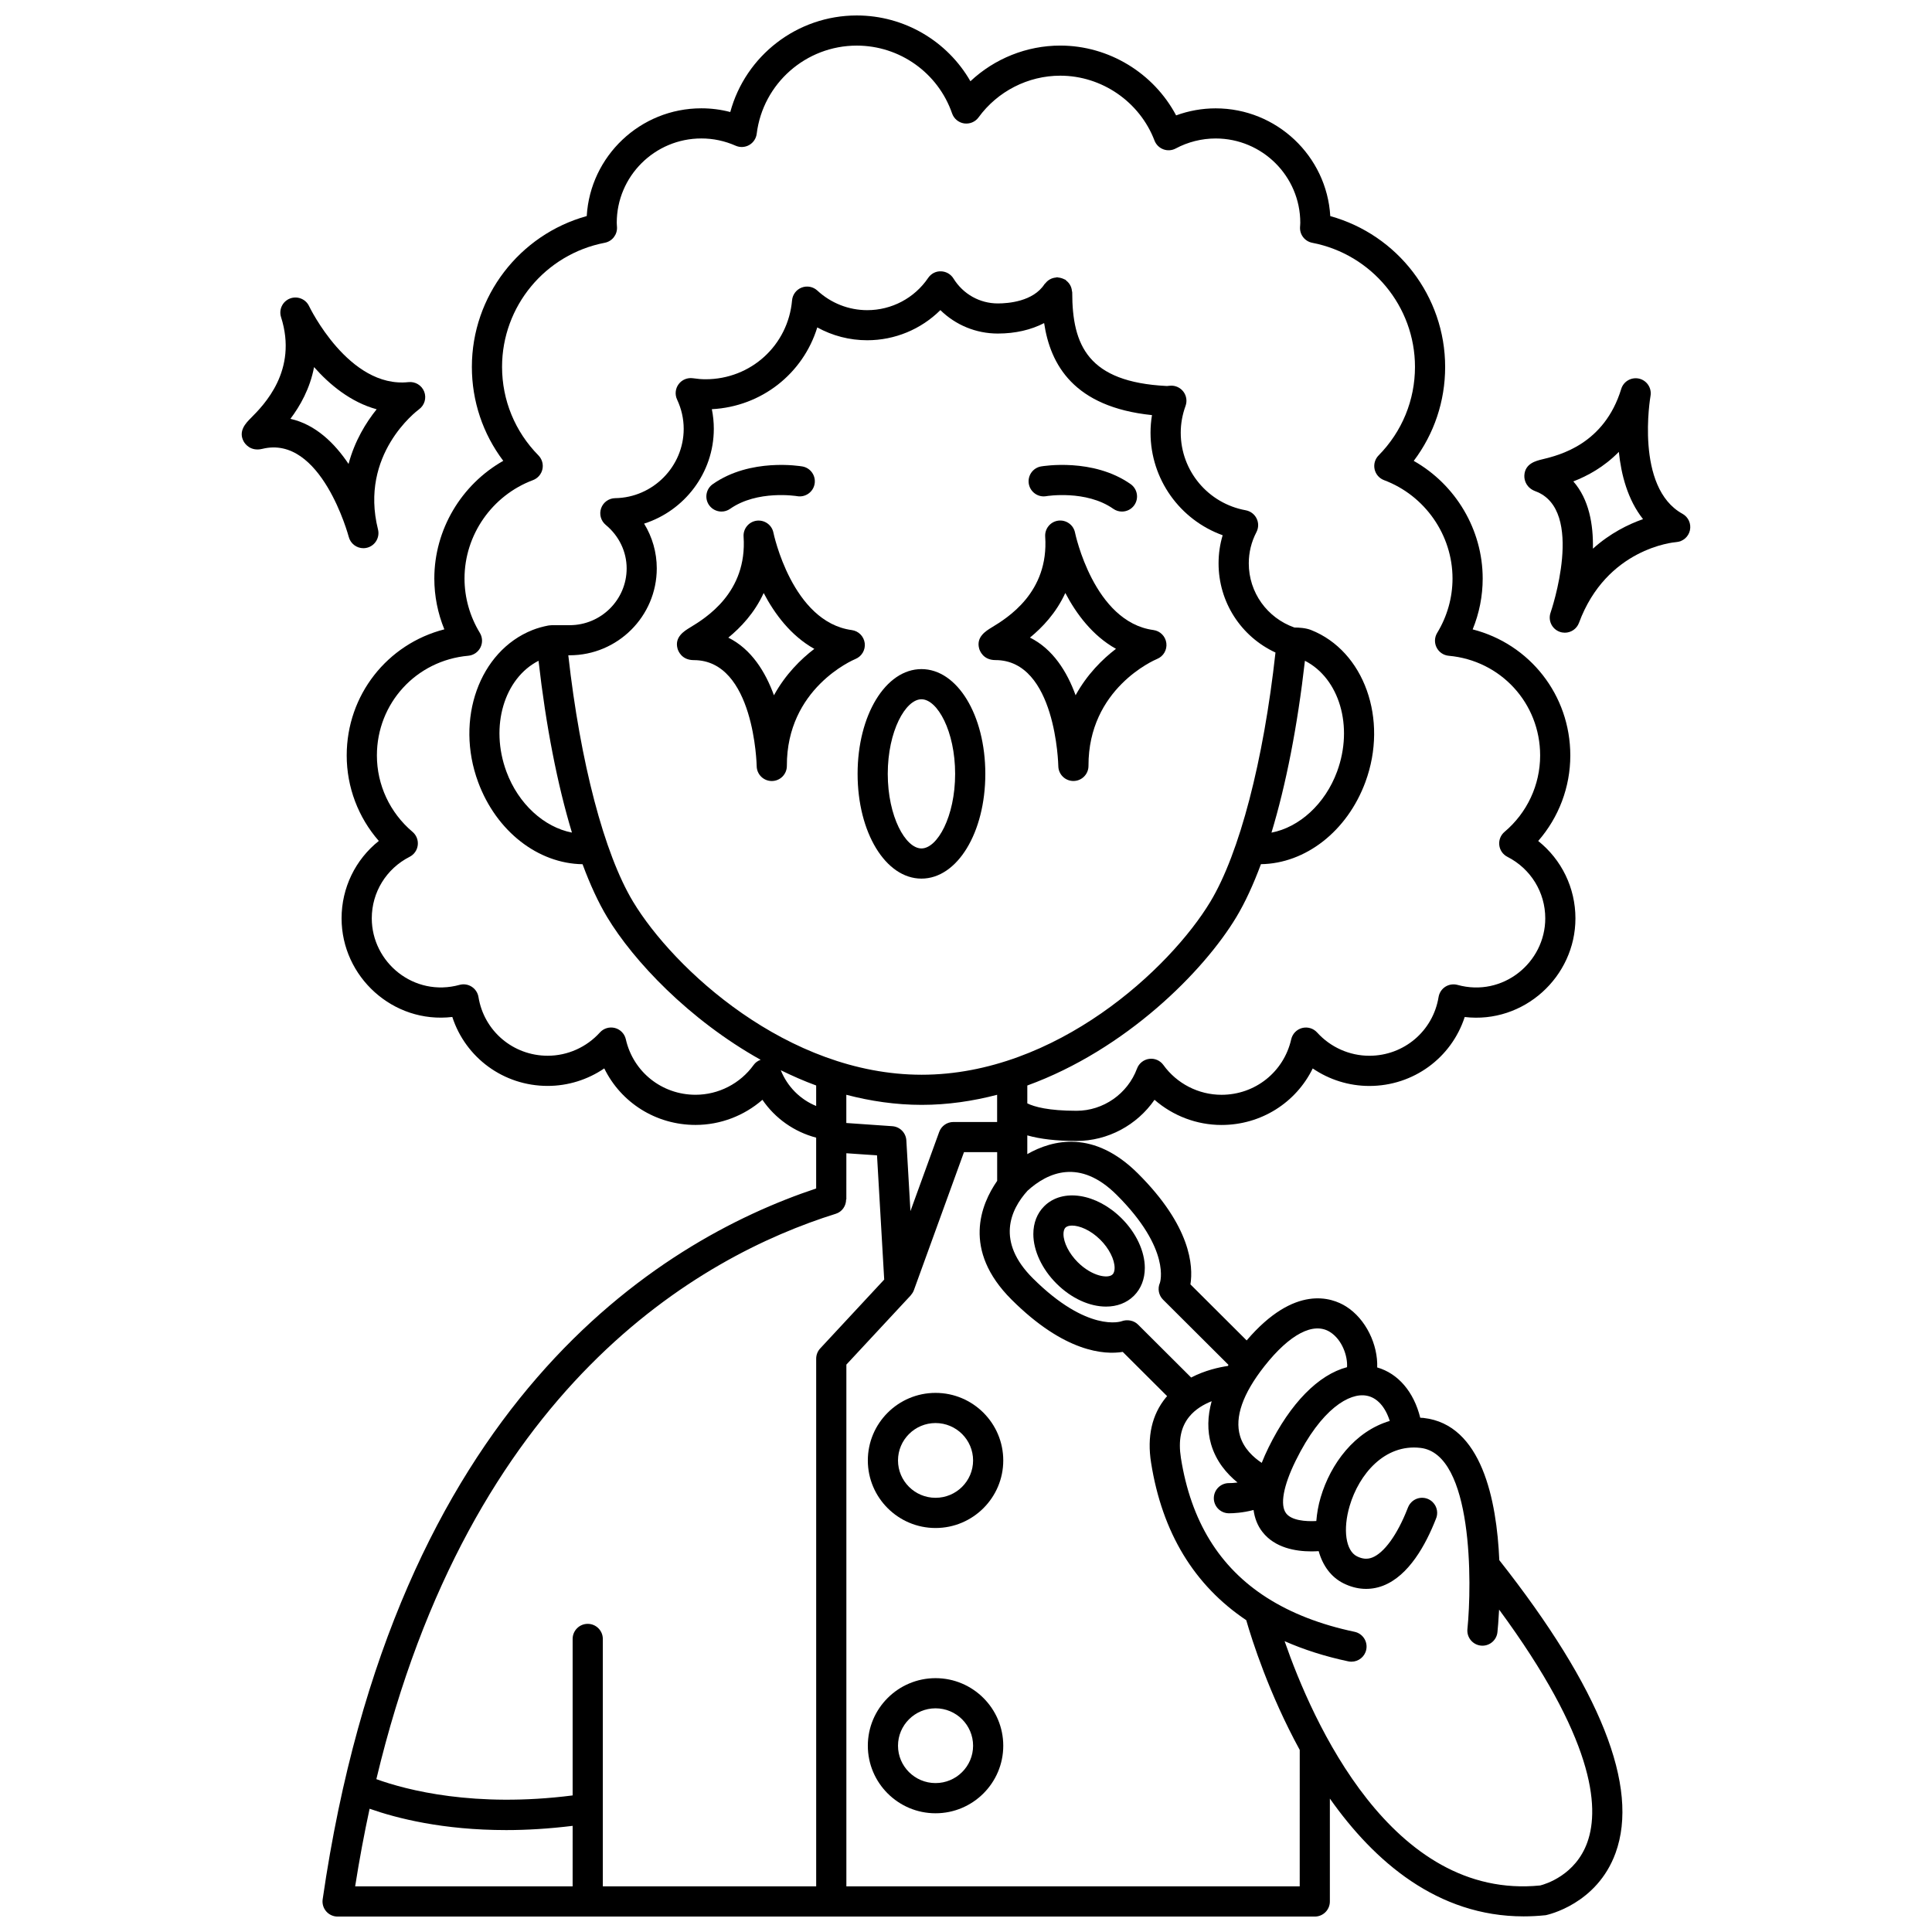
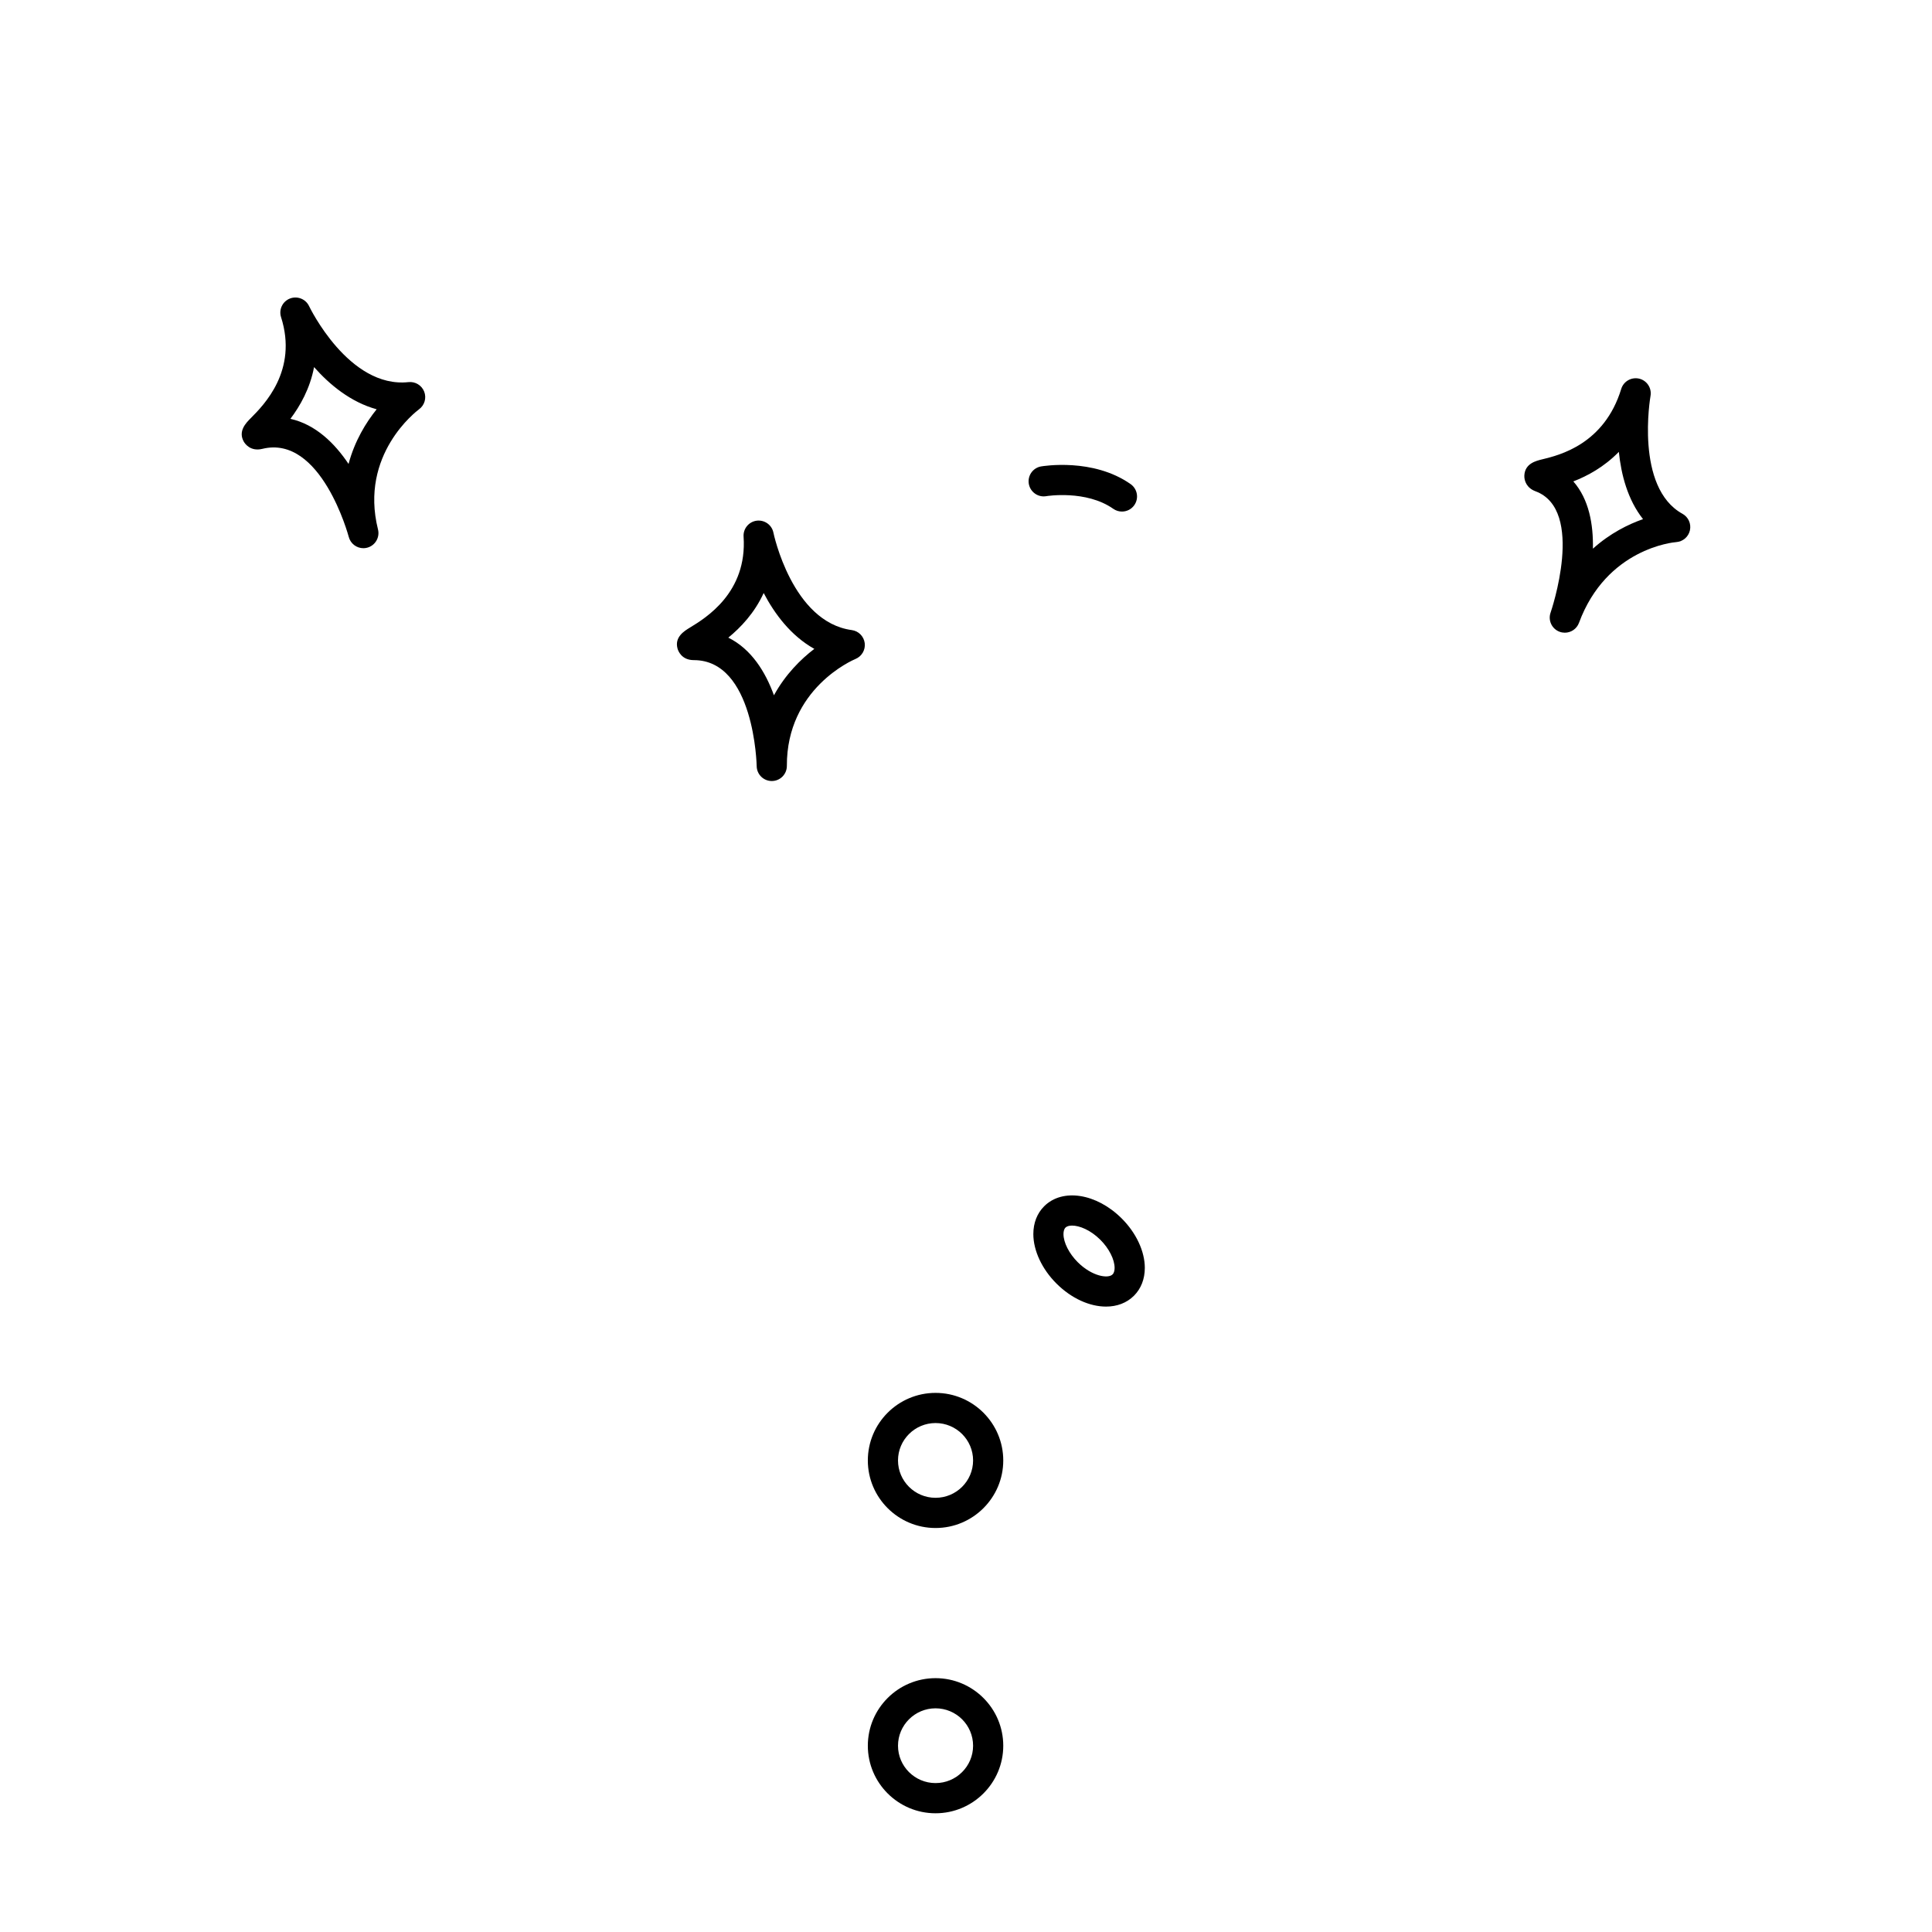
<svg xmlns="http://www.w3.org/2000/svg" width="800px" height="800px" version="1.1" viewBox="144 144 512 512">
  <defs>
    <clipPath id="a">
      <path d="m229 148.09h345v503.81h-345z" />
    </clipPath>
  </defs>
  <path d="m421.27 275.49c0.094-0.02 10.551-1.719 17.762 3.352 0.699 0.492 1.504 0.727 2.297 0.727 1.254 0 2.5-0.59 3.273-1.699 1.266-1.809 0.832-4.301-0.973-5.574-9.973-7-23.188-4.773-23.738-4.688-2.172 0.383-3.617 2.445-3.246 4.617 0.383 2.184 2.461 3.644 4.625 3.266z" />
-   <path d="m335.2 279.57c0.793 0 1.59-0.234 2.293-0.727 7.199-5.051 17.566-3.387 17.766-3.352 2.172 0.371 4.242-1.078 4.621-3.25 0.379-2.176-1.074-4.25-3.25-4.629-0.555-0.09-13.762-2.32-23.734 4.688-1.809 1.266-2.246 3.762-0.977 5.57 0.785 1.105 2.027 1.699 3.281 1.699z" />
  <path d="m391.93 588.73c-9.895 0-17.945 8.031-17.945 17.906 0 9.871 8.055 17.902 17.945 17.902 9.891 0 17.945-8.027 17.945-17.902 0-9.871-8.047-17.906-17.945-17.906zm0 27.805c-5.484 0-9.949-4.441-9.949-9.902 0-5.461 4.461-9.91 9.949-9.91 5.484 0 9.949 4.441 9.949 9.91 0 5.461-4.461 9.902-9.949 9.902z" />
  <path d="m391.93 513.13c-9.895 0-17.945 8.031-17.945 17.906 0 9.871 8.055 17.902 17.945 17.902 9.891 0 17.945-8.027 17.945-17.902s-8.047-17.906-17.945-17.906zm0 27.805c-5.484 0-9.949-4.441-9.949-9.902s4.461-9.91 9.949-9.91c5.484 0 9.949 4.441 9.949 9.91 0 5.461-4.461 9.902-9.949 9.902z" />
  <g clip-path="url(#a)">
-     <path d="m521.3 519.77c-0.312-0.035-0.613-0.031-0.922-0.051-1.703-6.891-5.867-11.734-11.406-13.332 0.223-6.016-2.992-12.855-8.254-16.16-3.738-2.356-13.594-5.922-26.34 9l-14.902-14.855c0.777-4.871 0.133-15.395-13.902-29.375-11.691-11.66-22.594-8.984-29.328-5.144v-4.965c3.438 0.98 7.738 1.48 13.035 1.48 8.336 0 16.055-4.215 20.68-10.91 4.871 4.25 11.176 6.672 17.746 6.672 10.512 0 19.746-5.922 24.18-14.98 4.391 2.996 9.617 4.641 15 4.641 11.711 0 21.77-7.473 25.277-18.273 15.66 1.852 29.344-10.652 29.344-26.137 0-8.102-3.684-15.578-9.867-20.512 5.453-6.25 8.508-14.262 8.508-22.652 0-16.059-10.789-29.562-25.875-33.422 1.746-4.269 2.656-8.844 2.656-13.465 0-12.965-7.156-24.898-18.273-31.191 5.402-7.152 8.324-15.809 8.324-24.895 0-18.727-12.613-35.031-30.441-39.973-0.934-15.902-14.203-28.555-30.375-28.555-3.578 0-7.133 0.637-10.48 1.863-5.953-11.215-17.816-18.5-30.707-18.5-8.883 0-17.41 3.449-23.805 9.453-6.102-10.641-17.527-17.434-30.121-17.434-15.852 0-29.488 10.707-33.52 25.59-2.496-0.656-5.059-0.984-7.664-0.984-16.176 0-29.441 12.652-30.375 28.555-17.824 4.938-30.441 21.246-30.441 39.973 0 9.082 2.922 17.742 8.32 24.895-11.113 6.293-18.27 18.227-18.27 31.191 0 4.621 0.906 9.191 2.656 13.465-15.086 3.867-25.875 17.371-25.875 33.422 0 8.395 3.051 16.406 8.508 22.652-6.191 4.93-9.867 12.406-9.867 20.512 0 15.484 13.637 27.992 29.344 26.137 3.512 10.797 13.57 18.273 25.277 18.273 5.383 0 10.605-1.648 14.996-4.641 4.434 9.062 13.668 14.98 24.184 14.98 6.566 0 12.863-2.418 17.73-6.66 3.379 4.945 8.414 8.492 14.238 10.031v13.469c-41.91 13.969-111.72 56.883-130.78 188.38-0.168 1.148 0.172 2.312 0.934 3.191 0.758 0.879 1.863 1.383 3.023 1.383h258.96c2.211 0 4-1.789 4-4v-27.273c11.781 16.711 28.555 31.219 51.34 31.219 1.914 0 3.871-0.102 5.863-0.312 0.555-0.113 13.578-2.922 18.512-16.492 6.363-17.5-4.023-43.613-30.812-77.594-0.691-15.898-4.644-35.949-20.035-37.684zm-9 0.793c-9.266 2.754-15.668 11.309-18.312 20.258-0.641 2.16-0.984 4.25-1.152 6.266-2.938 0.164-6.547-0.168-7.981-2.012-1.699-2.184-0.781-7.273 2.512-13.965 6.844-13.91 14.348-18.059 18.746-17.246 2.793 0.473 5.008 2.953 6.188 6.699zm-15.836-23.57c3.227 2.027 4.719 6.41 4.512 9.324-7.551 1.988-14.98 9.477-20.785 21.258-0.703 1.426-1.293 2.781-1.82 4.102-2.203-1.469-4.766-3.793-5.754-7.16-1.453-4.957 0.727-11.172 6.473-18.469 6.695-8.492 13.02-11.801 17.375-9.055zm-56.531-36.336c14.531 14.48 11.457 23.301 11.461 23.301-0.676 1.52-0.348 3.293 0.828 4.465l17.34 17.285c-0.059 0.098-0.117 0.191-0.176 0.289-2.281 0.332-6.031 1.145-9.719 3.062l-14.09-14.047c-1.109-1.105-2.875-1.41-4.348-0.867-0.074 0.043-8.945 3.125-23.512-11.383-9.75-9.715-6.008-18.121-1.418-23.199 5.367-4.883 13.84-8.676 23.633 1.094zm-54.656 4.301-1.086-18.746c-0.117-2.012-1.707-3.617-3.715-3.758l-12.191-0.848v-7.477c6.422 1.68 13.098 2.672 19.98 2.672 6.883 0 13.562-0.996 19.984-2.672v7.211h-11.594c-1.684 0-3.188 1.055-3.758 2.637zm-73.523-82.031c-7.648-12.715-13.977-36.902-17.148-65.27h0.348c12.738 0 23.098-10.336 23.098-23.039 0-4.223-1.18-8.301-3.356-11.852 10.684-3.402 18.473-13.43 18.473-25.125 0-1.754-0.176-3.496-0.523-5.199 13.188-0.695 24.176-9.445 27.941-21.672 4.027 2.219 8.562 3.402 13.227 3.402 7.344 0 14.285-2.914 19.395-7.988 4.027 3.949 9.434 6.211 15.223 6.211 4.672 0 8.84-0.992 12.273-2.773 1.652 10.984 7.816 22.25 28.586 24.387-0.258 1.543-0.387 3.098-0.387 4.66 0 12.34 7.801 23.105 19.117 27.176-0.723 2.406-1.086 4.898-1.086 7.449 0 10.266 5.941 19.395 15.082 23.633-3.156 28.699-9.543 53.227-17.242 66.012-10.68 17.738-40.891 45.879-76.516 45.879-35.625-0.008-65.824-28.152-76.504-45.891zm-25.035-63.812c1.957 17.277 5.008 32.828 8.852 45.531-7.348-1.422-14.191-7.547-17.375-16.184-4.422-11.992-0.555-24.711 8.523-29.348zm203.1-0.004c9.086 4.641 12.945 17.359 8.523 29.355-3.184 8.637-10.031 14.781-17.387 16.191 3.848-12.699 6.902-28.262 8.863-45.547zm-146.1 107.12c-3.562 4.941-9.312 7.894-15.391 7.894-8.918 0-16.52-6.051-18.477-14.711-0.332-1.457-1.445-2.606-2.891-2.988-1.453-0.367-2.981 0.082-3.977 1.188-3.543 3.918-8.582 6.168-13.832 6.168-9.168 0-16.887-6.547-18.352-15.566-0.184-1.117-0.832-2.102-1.785-2.719-0.957-0.617-2.129-0.797-3.219-0.496-12.082 3.324-23.27-5.945-23.27-17.637 0-6.902 3.844-13.148 10.031-16.301 1.195-0.605 2.004-1.77 2.156-3.102 0.156-1.328-0.367-2.648-1.391-3.512-5.996-5.07-9.438-12.441-9.438-20.246 0-13.828 10.41-25.188 24.223-26.422 1.375-0.125 2.586-0.949 3.211-2.184 0.625-1.23 0.566-2.699-0.152-3.879-2.656-4.371-4.062-9.348-4.062-14.406 0-11.527 7.289-22.004 18.141-26.07 1.266-0.477 2.211-1.562 2.504-2.883 0.293-1.324-0.105-2.703-1.055-3.672-6.219-6.309-9.641-14.641-9.641-23.465 0-16.023 11.445-29.848 27.219-32.883 1.961-0.379 3.344-2.141 3.242-4.129l-0.035-0.527c-0.012-0.211-0.031-0.418-0.031-0.641 0-12.324 10.062-22.348 22.426-22.348 3.137 0 6.191 0.648 9.078 1.922 1.164 0.516 2.496 0.445 3.59-0.176 1.098-0.625 1.844-1.734 1.996-2.988 1.645-13.312 13.043-23.363 26.516-23.363 11.391 0 21.547 7.227 25.262 17.973 0.488 1.406 1.719 2.426 3.191 2.648 1.496 0.207 2.945-0.398 3.824-1.602 5.035-6.914 13.121-11.047 21.648-11.047 11.012 0 21.051 6.91 24.98 17.195 0.41 1.07 1.258 1.914 2.34 2.316 1.078 0.41 2.273 0.32 3.281-0.219 3.242-1.734 6.902-2.652 10.586-2.652 12.367 0 22.426 10.023 22.426 22.348 0 0.219-0.02 0.43-0.031 0.641l-0.035 0.527c-0.102 1.992 1.281 3.75 3.238 4.129 15.77 3.035 27.223 16.867 27.223 32.883 0 8.82-3.422 17.156-9.641 23.465-0.953 0.965-1.352 2.348-1.059 3.672 0.293 1.32 1.234 2.406 2.504 2.883 10.852 4.066 18.145 14.543 18.145 26.07 0 5.055-1.406 10.031-4.066 14.406-0.719 1.18-0.777 2.648-0.152 3.879 0.621 1.234 1.836 2.059 3.211 2.184 13.812 1.238 24.227 12.598 24.227 26.422 0 7.797-3.438 15.18-9.438 20.246-1.023 0.863-1.547 2.184-1.391 3.516 0.152 1.328 0.961 2.492 2.156 3.098 6.191 3.156 10.031 9.406 10.031 16.301 0 11.699-11.23 20.969-23.266 17.637-1.086-0.293-2.258-0.117-3.219 0.492-0.957 0.613-1.602 1.602-1.789 2.723-1.469 9.02-9.184 15.566-18.352 15.566-5.25 0-10.293-2.25-13.832-6.164-1-1.109-2.523-1.559-3.977-1.191-1.445 0.379-2.559 1.531-2.891 2.984-1.965 8.664-9.562 14.715-18.477 14.715-6.074 0-11.828-2.949-15.398-7.894-0.863-1.195-2.305-1.828-3.773-1.625-1.465 0.199-2.699 1.188-3.215 2.57-2.492 6.695-8.934 11.188-16.039 11.188-7.445 0-11.188-1.062-13.035-1.965v-4.734c26.125-9.512 46.719-30.219 55.383-44.613 2.324-3.859 4.508-8.602 6.531-14.043 11.777-0.16 22.859-8.691 27.684-21.777 6.129-16.625-0.328-34.699-14.398-40.277-1.383-0.551-3.199-0.66-4.414-0.66-7.25-2.559-12.094-9.309-12.094-17.008 0-2.902 0.684-5.691 2.035-8.285 0.582-1.129 0.602-2.465 0.039-3.602-0.559-1.141-1.625-1.945-2.875-2.176-9.984-1.809-17.23-10.457-17.23-20.562 0-2.394 0.43-4.777 1.273-7.098 0.461-1.266 0.25-2.684-0.555-3.762-0.809-1.078-2.125-1.688-3.445-1.594l-0.535 0.039c-0.18 0.016-0.363 0.074-0.531 0.035-20.723-1.055-24.965-10.68-24.965-24.812 0-0.141-0.062-0.262-0.078-0.395-0.027-0.277-0.074-0.535-0.16-0.801-0.074-0.242-0.172-0.469-0.293-0.688-0.121-0.219-0.25-0.418-0.414-0.617-0.176-0.215-0.371-0.398-0.59-0.574-0.105-0.082-0.168-0.203-0.285-0.277-0.098-0.062-0.207-0.066-0.309-0.125-0.238-0.129-0.484-0.219-0.75-0.297-0.262-0.074-0.512-0.137-0.781-0.156-0.117-0.012-0.215-0.066-0.336-0.066-0.145 0-0.266 0.066-0.398 0.078-0.273 0.027-0.523 0.074-0.781 0.156-0.25 0.078-0.484 0.176-0.711 0.305-0.215 0.117-0.406 0.246-0.602 0.402-0.219 0.18-0.406 0.375-0.586 0.602-0.082 0.105-0.199 0.168-0.277 0.281-2.992 4.609-9.637 5.106-12.359 5.106-4.809 0-9.207-2.473-11.762-6.609-0.711-1.152-1.961-1.867-3.316-1.898-1.367-0.059-2.637 0.633-3.394 1.75-3.633 5.352-9.668 8.539-16.137 8.539-4.902 0-9.598-1.844-13.227-5.195-1.121-1.035-2.727-1.336-4.156-0.793-1.418 0.547-2.41 1.859-2.543 3.379-1.051 11.926-10.91 20.922-22.934 20.922-1 0-2.059-0.082-3.34-0.273-1.449-0.203-2.91 0.391-3.785 1.57-0.879 1.184-1.035 2.75-0.41 4.082 1.164 2.481 1.75 5.094 1.75 7.769 0 9.977-8.148 18.219-18.168 18.363-1.676 0.027-3.16 1.09-3.715 2.676-0.555 1.582-0.066 3.34 1.227 4.41 3.519 2.906 5.539 7.106 5.539 11.531 0 8.293-6.773 15.043-15.102 15.043h-4.797c-0.07 0-0.129 0.035-0.199 0.039-0.066 0.004-0.129-0.027-0.195-0.02-0.062 0.008-0.113 0.043-0.176 0.051-0.059 0.008-0.117-0.012-0.176-0.004-1.598 0.305-3.016 0.707-4.32 1.223-14.074 5.586-20.531 23.66-14.398 40.281 4.828 13.078 15.902 21.613 27.676 21.777 2.019 5.441 4.207 10.18 6.535 14.043 6.957 11.559 21.637 27.152 40.664 37.789-0.746 0.254-1.398 0.719-1.867 1.375zm7.195 1.391c3.043 1.484 6.152 2.867 9.379 4.043v5.434c-4.219-1.719-7.606-5.098-9.379-9.477zm14.574 38.043c1.707-0.531 2.742-2.113 2.742-3.816h0.059l0.004-12.227 8.125 0.562 1.906 32.914-16.957 18.246c-0.688 0.738-1.07 1.711-1.07 2.723v139.84h-56.543v-65.57c0-2.211-1.789-4-4-4-2.211 0-4 1.789-4 4v41.469c-25.934 3.316-44.02-1.418-52.016-4.312 24.863-104.12 85.602-138.52 121.75-149.83zm-123.54 157.67c7.258 2.551 19.449 5.656 36.203 5.656 5.402 0 11.293-0.348 17.605-1.121l-0.004 16.035h-57.633c1.121-7.144 2.41-13.977 3.828-20.57zm246.49 20.57h-120.14v-138.27l17.055-18.344c0.031-0.031 0.039-0.078 0.07-0.117 0.316-0.359 0.586-0.766 0.758-1.242l13.285-36.605h8.793v7.617c-4.266 6.133-9.379 18.32 3.82 31.473 14.043 14 24.594 14.641 29.461 13.852l11.762 11.727c-0.109 0.125-0.223 0.234-0.328 0.363-3.711 4.531-5.031 10.352-3.922 17.297 2.941 18.52 11.414 32.449 25.215 41.707 1.543 5.348 6.043 19.508 14.176 34.387zm76.238-11.715c-3.129 8.797-11.195 11.148-12.5 11.477-39.438 3.965-60.414-43.578-67.742-64.738 5.109 2.246 10.723 4.051 16.891 5.352 0.281 0.059 0.559 0.082 0.832 0.082 1.852 0 3.512-1.289 3.91-3.172 0.457-2.164-0.922-4.281-3.082-4.742-9.109-1.922-16.824-4.941-23.25-9.039-0.02-0.012-0.035-0.023-0.055-0.035-12.551-8.027-20.062-20.254-22.723-36.973-0.734-4.641-0.02-8.227 2.195-10.949 1.605-1.977 3.816-3.266 5.949-4.113-1.113 4.023-1.188 7.84-0.145 11.422 1.328 4.539 4.184 7.832 7.004 10.121-0.941 0.129-1.785 0.168-2.211 0.156h-0.074c-2.172 0-3.949 1.734-4 3.914-0.047 2.207 1.707 4.039 3.914 4.082h0.273c0.91 0 3.469-0.102 6.34-0.871 0.309 2.215 1.066 4.176 2.371 5.836 3.277 4.195 8.738 5.137 12.977 5.137 0.68 0 1.312-0.031 1.914-0.066 1.082 3.871 3.312 6.91 6.57 8.527 3.465 1.727 7.082 1.934 10.469 0.641 6.871-2.644 11.348-10.898 13.992-17.621 0.695-1.496 0.414-3.328-0.832-4.547-1.578-1.543-4.109-1.512-5.652 0.062-0.582 0.59-0.797 1.145-1.027 1.73-2.691 6.867-6.188 11.695-9.352 12.91-1.297 0.496-2.578 0.391-4.027-0.332-2.973-1.484-3.781-7.102-1.93-13.363 2.488-8.418 9.285-16.461 18.746-15.371 13.988 1.574 13.676 36.059 12.461 48.012-0.223 2.199 1.379 4.16 3.574 4.387 0.141 0.012 0.277 0.02 0.41 0.02 2.027 0 3.762-1.535 3.973-3.59 0.094-0.922 0.289-3.066 0.441-5.977 25 33.969 26.75 52.203 23.395 61.633z" />
-   </g>
+     </g>
  <path d="m437.11 490.26c2.852 0 5.453-0.934 7.391-2.867 1.887-1.879 2.883-4.43 2.887-7.387 0-4.387-2.293-9.285-6.129-13.109-6.66-6.644-15.68-8.07-20.531-3.238-1.887 1.879-2.883 4.43-2.883 7.383 0 4.387 2.293 9.289 6.129 13.113 4 3.996 8.852 6.106 13.137 6.106zm-10.742-20.938c0.348-0.344 0.953-0.531 1.738-0.531 1.906 0 4.84 1.117 7.5 3.766 2.297 2.289 3.777 5.215 3.777 7.449 0 0.543-0.094 1.281-0.539 1.723-1.176 1.195-5.473 0.512-9.234-3.238-2.297-2.293-3.777-5.219-3.777-7.449 0.004-0.539 0.094-1.281 0.535-1.719z" />
  <path d="m373.16 314.43c-0.23-1.797-1.641-3.215-3.43-3.453-15.793-2.125-20.719-25.578-20.766-25.816-0.414-2.062-2.356-3.438-4.449-3.172-2.086 0.281-3.598 2.129-3.457 4.231 1 14.828-10.031 21.547-14.188 24.074-1.562 0.949-4.172 2.539-3.309 5.617 0.145 0.508 1.016 3.027 4.301 3.027 16.055 0 16.664 27.824 16.668 28.105 0.035 2.188 1.816 3.934 4 3.934h0.039c2.199-0.02 3.965-1.812 3.957-4.012-0.074-20.477 17.445-28.027 18.176-28.328 1.676-0.684 2.684-2.41 2.457-4.207zm-24.055 13.828c-2.242-6.164-5.953-12.227-12.094-15.277 3.285-2.684 6.941-6.523 9.371-11.824 2.898 5.531 7.211 11.332 13.422 14.801-3.566 2.723-7.648 6.738-10.699 12.301z" />
  <path d="m240.29 289.28c0.332 0 0.664-0.043 1-0.129 2.129-0.547 3.414-2.711 2.883-4.844-4.973-19.863 10.23-31.359 10.867-31.832 1.465-1.062 2.031-2.981 1.383-4.672-0.656-1.691-2.375-2.731-4.16-2.539-15.84 1.715-26.246-19.914-26.352-20.133-0.898-1.902-3.121-2.773-5.082-2.016-1.961 0.77-2.988 2.926-2.348 4.93 4.523 14.16-4.582 23.305-8.004 26.746-1.289 1.297-3.441 3.461-1.871 6.25 0.25 0.453 1.711 2.684 4.898 1.914h0.004c15.59-3.848 22.848 23.055 22.914 23.328 0.473 1.805 2.098 2.996 3.867 2.996zm-19.328-34.285c2.551-3.387 5.184-7.984 6.269-13.711 4.137 4.68 9.715 9.289 16.586 11.18-2.812 3.496-5.816 8.359-7.445 14.488-3.652-5.453-8.711-10.457-15.41-11.957z" />
-   <path d="m407.8 318.93c16.051 0 16.66 27.824 16.664 28.105 0.035 2.188 1.816 3.934 4 3.934h0.039c2.199-0.02 3.965-1.809 3.957-4.012-0.07-20.477 17.449-28.027 18.18-28.328 1.68-0.684 2.688-2.414 2.453-4.211-0.23-1.797-1.641-3.215-3.43-3.453-15.797-2.129-20.723-25.578-20.77-25.816-0.414-2.062-2.359-3.438-4.449-3.172-2.086 0.281-3.598 2.129-3.457 4.231 1 14.828-10.031 21.547-14.184 24.074-1.562 0.953-4.172 2.543-3.309 5.621 0.145 0.508 1.016 3.027 4.305 3.027zm18.52-17.785c2.898 5.527 7.211 11.332 13.426 14.801-3.566 2.727-7.648 6.742-10.699 12.305-2.242-6.168-5.953-12.23-12.098-15.281 3.285-2.684 6.941-6.523 9.371-11.824z" />
-   <path d="m589.87 280.16c-12.652-6.973-8.512-30.977-8.469-31.219 0.371-2.082-0.941-4.098-3-4.594-2.035-0.484-4.141 0.691-4.758 2.719-4.484 14.668-16.41 17.566-20.898 18.652-1.719 0.414-4.594 1.117-4.777 4.246-0.082 1.48 0.645 3.367 2.949 4.227h0.004c13.316 4.941 4.102 31.863 4.008 32.133-0.742 2.074 0.332 4.356 2.398 5.106 0.453 0.164 0.914 0.242 1.367 0.242 1.629 0 3.156-1 3.75-2.609 7.293-19.723 25.047-21.348 25.777-21.402 1.766-0.125 3.246-1.398 3.625-3.125 0.383-1.742-0.418-3.519-1.977-4.375zm-23.734 9.246c0.137-6.414-1.027-13.094-5.188-17.828 3.688-1.426 8.113-3.785 12.062-7.828 0.621 6.055 2.344 12.691 6.41 17.824-3.93 1.379-8.746 3.754-13.285 7.832z" />
-   <path d="m405.12 349.08c0-15.57-7.434-27.762-16.922-27.762-9.492 0-16.926 12.195-16.926 27.762 0 15.566 7.434 27.762 16.926 27.762 9.484 0 16.922-12.195 16.922-27.762zm-16.926 19.766c-4.219 0-8.93-8.453-8.93-19.766s4.715-19.766 8.93-19.766c4.215 0 8.926 8.453 8.926 19.766s-4.711 19.766-8.926 19.766z" />
+   <path d="m589.87 280.16c-12.652-6.973-8.512-30.977-8.469-31.219 0.371-2.082-0.941-4.098-3-4.594-2.035-0.484-4.141 0.691-4.758 2.719-4.484 14.668-16.41 17.566-20.898 18.652-1.719 0.414-4.594 1.117-4.777 4.246-0.082 1.48 0.645 3.367 2.949 4.227h0.004c13.316 4.941 4.102 31.863 4.008 32.133-0.742 2.074 0.332 4.356 2.398 5.106 0.453 0.164 0.914 0.242 1.367 0.242 1.629 0 3.156-1 3.75-2.609 7.293-19.723 25.047-21.348 25.777-21.402 1.766-0.125 3.246-1.398 3.625-3.125 0.383-1.742-0.418-3.519-1.977-4.375zm-23.734 9.246c0.137-6.414-1.027-13.094-5.188-17.828 3.688-1.426 8.113-3.785 12.062-7.828 0.621 6.055 2.344 12.691 6.41 17.824-3.93 1.379-8.746 3.754-13.285 7.832" />
</svg>